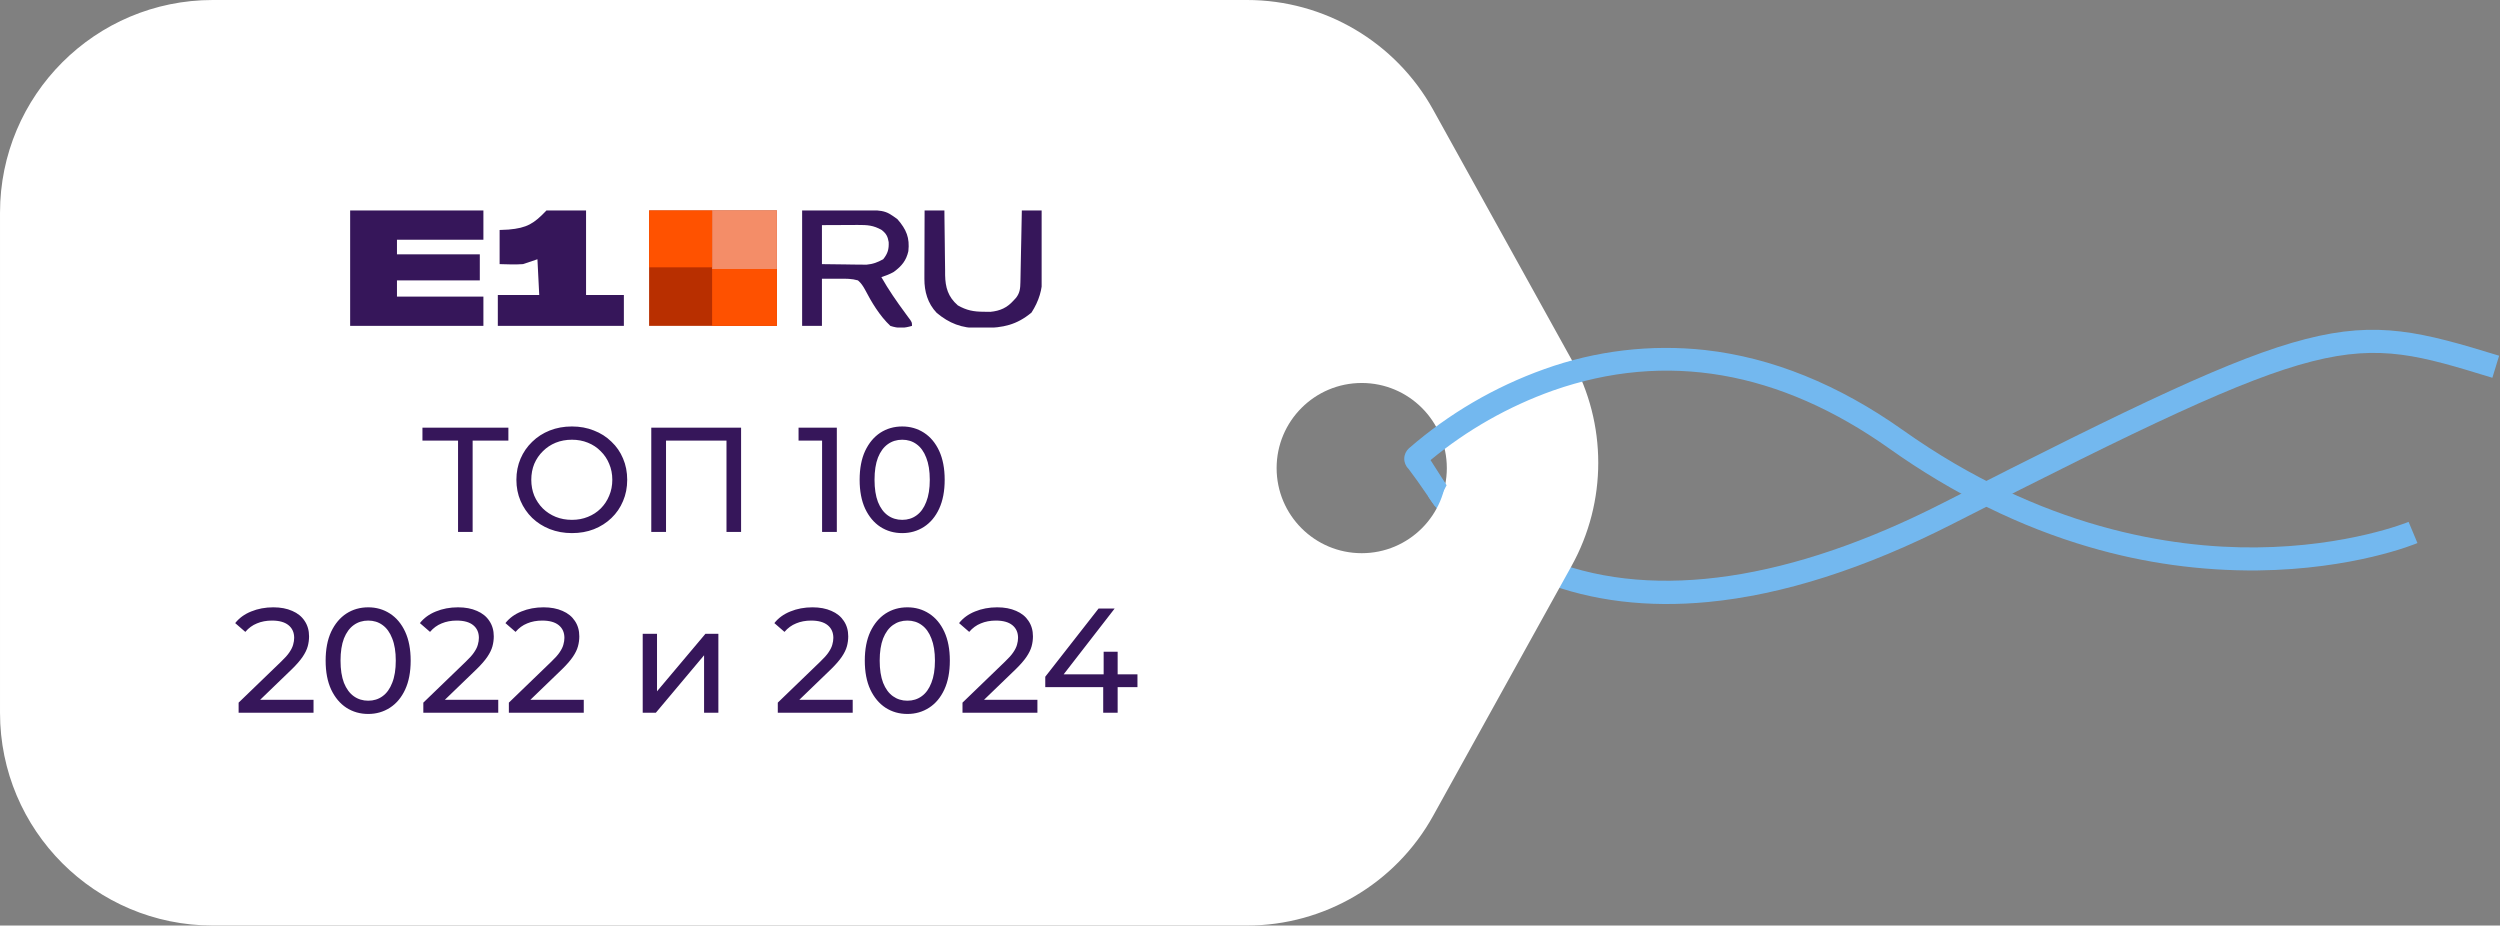
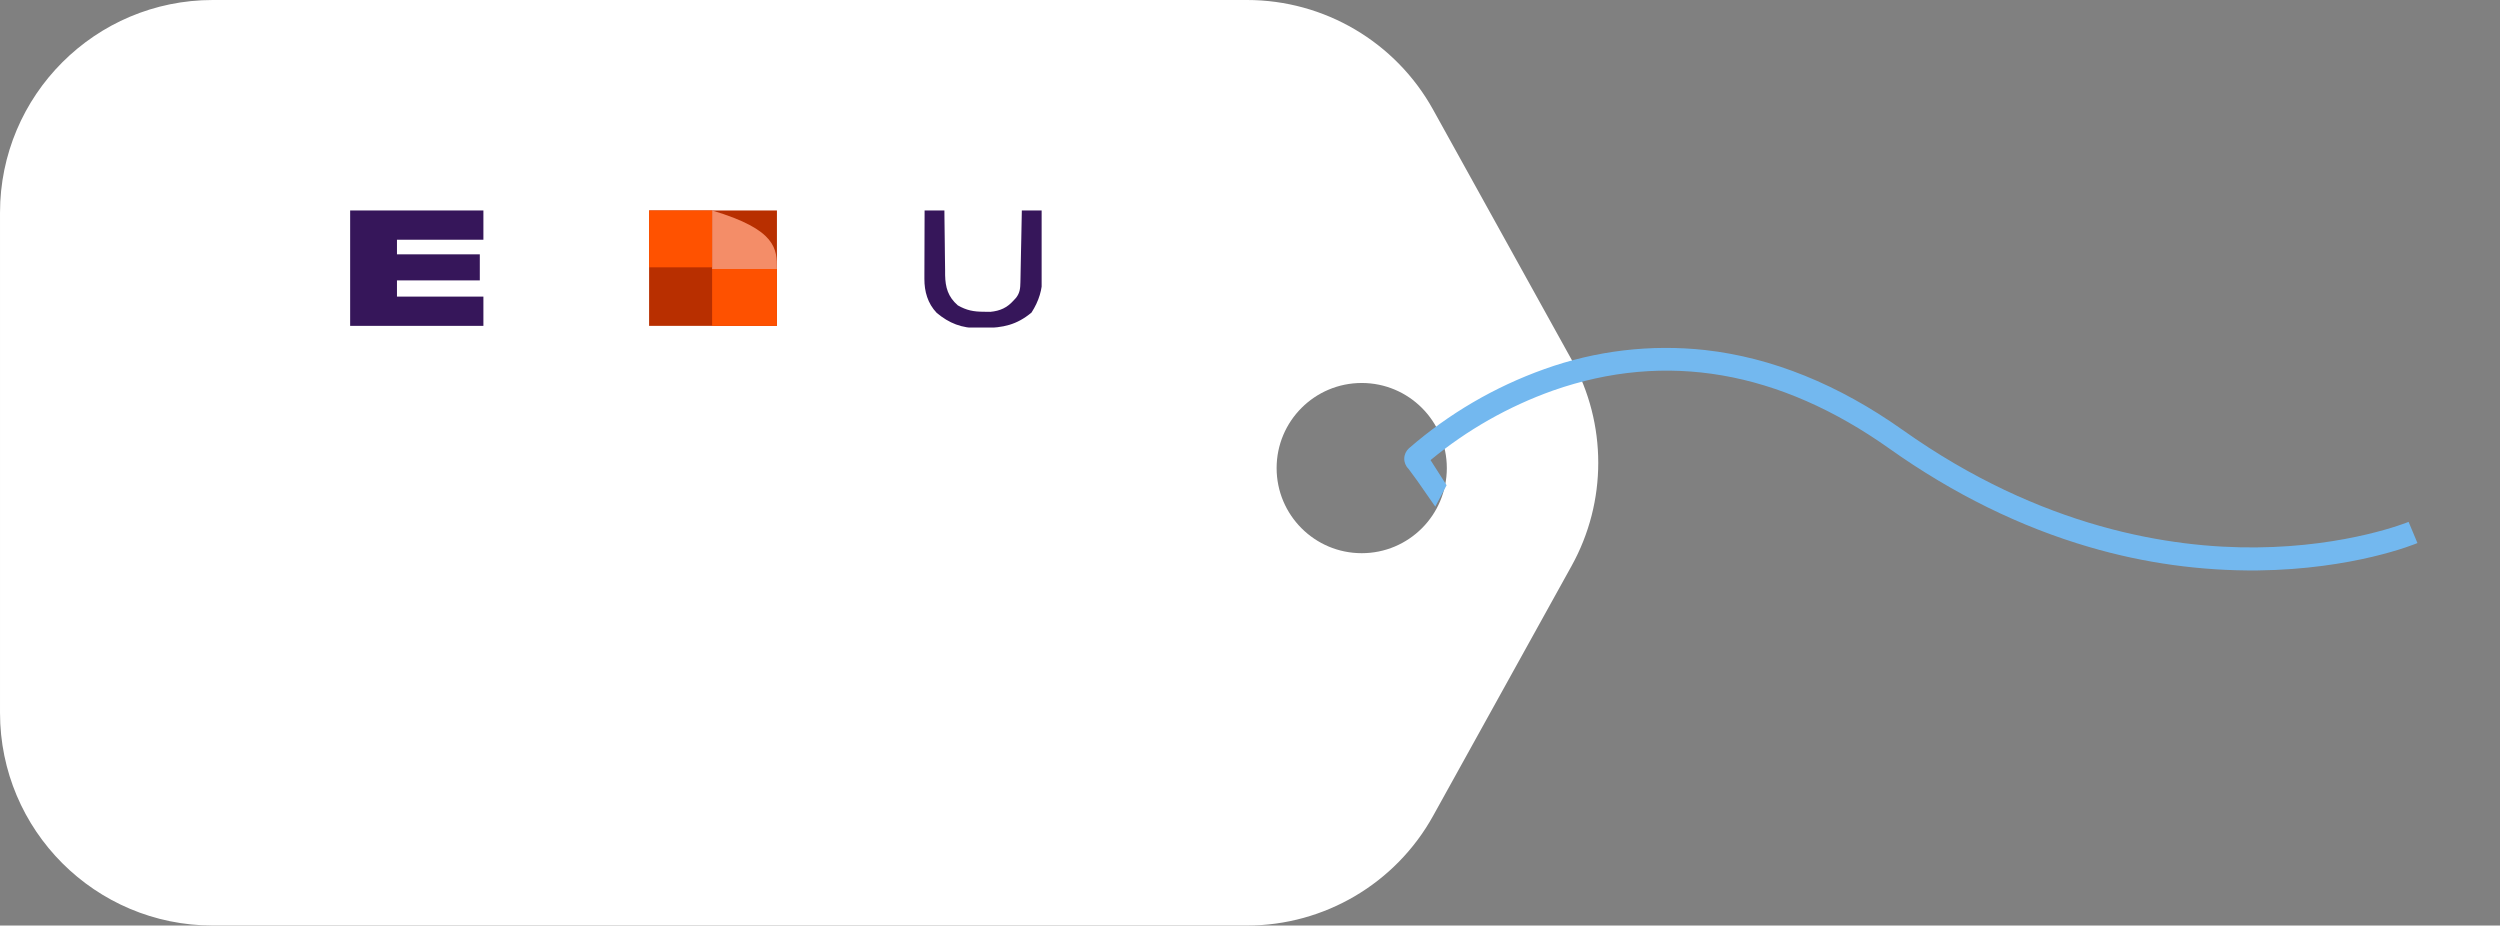
<svg xmlns="http://www.w3.org/2000/svg" width="235" height="87" viewBox="0 0 235 87" fill="none">
  <rect x="0" y="0" width="235" height="87" fill="#808080" stroke="none" />
-   <path d="M134.234 46.631L135.478 44.911C135.508 44.959 138.659 49.957 145.959 52.741C155.682 56.445 168.355 54.561 182.609 47.294C200.814 38.011 210.06 33.583 216.721 31.873C223.54 30.113 227.651 31.207 234.918 33.437L234.282 35.512C220.829 31.385 219.424 30.953 183.585 49.228C175.315 53.445 167.563 55.922 160.542 56.59C154.867 57.131 149.652 56.5 145.041 54.712C137.125 51.632 134.372 46.859 134.234 46.631Z" fill="#73B8EF" />
  <path fill-rule="evenodd" clip-rule="evenodd" d="M20.001 -1.24803e-06C8.955 -1.24803e-06 0.001 8.954 0.001 20L0.001 67C0.001 78.046 8.955 87 20.001 87L117.217 87C124.489 87 131.188 83.053 134.712 76.692L147.731 53.192C151.071 47.163 151.071 39.837 147.731 33.808L134.712 10.308C131.188 3.947 124.489 -1.12546e-06 117.217 -1.44332e-06L20.001 -1.24803e-06ZM120.002 44C120.002 48.418 123.584 52 128.002 52C132.42 52 136.002 48.418 136.002 44C136.002 39.582 132.42 36 128.002 36C123.584 36 120.002 39.582 120.002 44Z" fill="white" />
  <path d="M227.24 51.047L226.408 49.056C226.353 49.078 220.725 51.382 212.075 51.457C204.12 51.53 191.897 49.672 178.852 40.416C172.817 36.141 166.566 33.607 160.27 32.903C155.163 32.345 149.997 32.959 145.163 34.698C140.497 36.364 136.184 38.886 132.445 42.136C132.309 42.257 132.199 42.404 132.122 42.569C132.046 42.735 132.004 42.914 132 43.096C131.996 43.278 132.03 43.459 132.099 43.627C132.168 43.795 132.271 43.948 132.402 44.074L133.237 45.211L134.916 47.625L135.98 45.613L134.471 43.25C137.897 40.417 141.791 38.205 145.978 36.712C156.606 32.986 167.253 34.826 177.62 42.181C183.599 46.425 189.923 49.536 196.413 51.427C201.545 52.931 206.871 53.671 212.219 53.622C221.256 53.514 227.011 51.148 227.24 51.047Z" fill="#73B8EF" />
-   <path d="M43.056 50L43.056 41.054L43.406 41.418L39.71 41.418V40.2L47.788 40.2V41.418L44.092 41.418L44.428 41.054L44.428 50H43.056ZM53.763 50.112C53.017 50.112 52.321 49.986 51.677 49.734C51.042 49.482 50.492 49.132 50.025 48.684C49.559 48.227 49.194 47.695 48.933 47.088C48.672 46.481 48.541 45.819 48.541 45.1C48.541 44.381 48.672 43.719 48.933 43.112C49.194 42.505 49.559 41.978 50.025 41.53C50.492 41.073 51.042 40.718 51.677 40.466C52.312 40.214 53.007 40.088 53.763 40.088C54.51 40.088 55.196 40.214 55.821 40.466C56.456 40.709 57.007 41.059 57.473 41.516C57.949 41.964 58.313 42.491 58.565 43.098C58.827 43.705 58.957 44.372 58.957 45.1C58.957 45.828 58.827 46.495 58.565 47.102C58.313 47.709 57.949 48.241 57.473 48.698C57.007 49.146 56.456 49.496 55.821 49.748C55.196 49.991 54.51 50.112 53.763 50.112ZM53.763 48.866C54.304 48.866 54.804 48.773 55.261 48.586C55.728 48.399 56.129 48.138 56.465 47.802C56.81 47.457 57.077 47.055 57.263 46.598C57.459 46.141 57.557 45.641 57.557 45.1C57.557 44.559 57.459 44.059 57.263 43.602C57.077 43.145 56.81 42.748 56.465 42.412C56.129 42.067 55.728 41.801 55.261 41.614C54.804 41.427 54.304 41.334 53.763 41.334C53.212 41.334 52.704 41.427 52.237 41.614C51.78 41.801 51.379 42.067 51.033 42.412C50.688 42.748 50.417 43.145 50.221 43.602C50.035 44.059 49.941 44.559 49.941 45.1C49.941 45.641 50.035 46.141 50.221 46.598C50.417 47.055 50.688 47.457 51.033 47.802C51.379 48.138 51.78 48.399 52.237 48.586C52.704 48.773 53.212 48.866 53.763 48.866ZM61.22 50L61.22 40.2L69.662 40.2L69.662 50H68.29V41.054L68.626 41.418L62.256 41.418L62.606 41.054L62.606 50L61.22 50ZM77.276 50L77.276 40.76L77.878 41.418H75.064L75.064 40.2H78.662L78.662 50H77.276ZM84.81 50.112C84.044 50.112 83.359 49.916 82.752 49.524C82.154 49.132 81.678 48.563 81.324 47.816C80.978 47.069 80.806 46.164 80.806 45.1C80.806 44.036 80.978 43.131 81.324 42.384C81.678 41.637 82.154 41.068 82.752 40.676C83.359 40.284 84.044 40.088 84.81 40.088C85.566 40.088 86.247 40.284 86.854 40.676C87.46 41.068 87.936 41.637 88.282 42.384C88.627 43.131 88.8 44.036 88.8 45.1C88.8 46.164 88.627 47.069 88.282 47.816C87.936 48.563 87.46 49.132 86.854 49.524C86.247 49.916 85.566 50.112 84.81 50.112ZM84.81 48.866C85.323 48.866 85.771 48.726 86.154 48.446C86.546 48.166 86.849 47.746 87.064 47.186C87.288 46.626 87.4 45.931 87.4 45.1C87.4 44.269 87.288 43.574 87.064 43.014C86.849 42.454 86.546 42.034 86.154 41.754C85.771 41.474 85.323 41.334 84.81 41.334C84.296 41.334 83.844 41.474 83.452 41.754C83.06 42.034 82.752 42.454 82.528 43.014C82.313 43.574 82.206 44.269 82.206 45.1C82.206 45.931 82.313 46.626 82.528 47.186C82.752 47.746 83.06 48.166 83.452 48.446C83.844 48.726 84.296 48.866 84.81 48.866ZM22.43 67V66.048L26.42 62.198C26.775 61.862 27.036 61.568 27.204 61.316C27.381 61.055 27.498 60.817 27.554 60.602C27.619 60.378 27.652 60.163 27.652 59.958C27.652 59.454 27.475 59.057 27.12 58.768C26.765 58.479 26.247 58.334 25.566 58.334C25.043 58.334 24.572 58.423 24.152 58.6C23.732 58.768 23.368 59.034 23.06 59.398L22.108 58.572C22.481 58.096 22.981 57.732 23.606 57.48C24.241 57.219 24.936 57.088 25.692 57.088C26.373 57.088 26.966 57.2 27.47 57.424C27.974 57.639 28.361 57.951 28.632 58.362C28.912 58.773 29.052 59.258 29.052 59.818C29.052 60.135 29.01 60.448 28.926 60.756C28.842 61.064 28.683 61.391 28.45 61.736C28.217 62.081 27.881 62.469 27.442 62.898L23.886 66.328L23.55 65.782L29.472 65.782V67H22.43ZM34.614 67.112C33.848 67.112 33.162 66.916 32.556 66.524C31.958 66.132 31.482 65.563 31.128 64.816C30.782 64.069 30.61 63.164 30.61 62.1C30.61 61.036 30.782 60.131 31.128 59.384C31.482 58.637 31.958 58.068 32.556 57.676C33.162 57.284 33.848 57.088 34.614 57.088C35.37 57.088 36.051 57.284 36.657 57.676C37.264 58.068 37.74 58.637 38.086 59.384C38.431 60.131 38.603 61.036 38.603 62.1C38.603 63.164 38.431 64.069 38.086 64.816C37.74 65.563 37.264 66.132 36.657 66.524C36.051 66.916 35.37 67.112 34.614 67.112ZM34.614 65.866C35.127 65.866 35.575 65.726 35.958 65.446C36.349 65.166 36.653 64.746 36.867 64.186C37.092 63.626 37.203 62.931 37.203 62.1C37.203 61.269 37.092 60.574 36.867 60.014C36.653 59.454 36.349 59.034 35.958 58.754C35.575 58.474 35.127 58.334 34.614 58.334C34.1 58.334 33.648 58.474 33.255 58.754C32.864 59.034 32.556 59.454 32.331 60.014C32.117 60.574 32.01 61.269 32.01 62.1C32.01 62.931 32.117 63.626 32.331 64.186C32.556 64.746 32.864 65.166 33.255 65.446C33.648 65.726 34.1 65.866 34.614 65.866ZM39.793 67V66.048L43.783 62.198C44.138 61.862 44.399 61.568 44.567 61.316C44.745 61.055 44.861 60.817 44.917 60.602C44.983 60.378 45.015 60.163 45.015 59.958C45.015 59.454 44.838 59.057 44.483 58.768C44.129 58.479 43.611 58.334 42.929 58.334C42.407 58.334 41.935 58.423 41.515 58.6C41.095 58.768 40.731 59.034 40.423 59.398L39.471 58.572C39.845 58.096 40.344 57.732 40.969 57.48C41.604 57.219 42.299 57.088 43.055 57.088C43.737 57.088 44.329 57.2 44.833 57.424C45.337 57.639 45.725 57.951 45.995 58.362C46.275 58.773 46.415 59.258 46.415 59.818C46.415 60.135 46.373 60.448 46.289 60.756C46.205 61.064 46.047 61.391 45.813 61.736C45.58 62.081 45.244 62.469 44.805 62.898L41.249 66.328L40.913 65.782L46.835 65.782V67H39.793ZM47.833 67V66.048L51.822 62.198C52.177 61.862 52.438 61.568 52.606 61.316C52.784 61.055 52.901 60.817 52.956 60.602C53.022 60.378 53.054 60.163 53.054 59.958C53.054 59.454 52.877 59.057 52.523 58.768C52.168 58.479 51.65 58.334 50.968 58.334C50.446 58.334 49.974 58.423 49.554 58.6C49.135 58.768 48.77 59.034 48.462 59.398L47.511 58.572C47.884 58.096 48.383 57.732 49.008 57.48C49.643 57.219 50.339 57.088 51.094 57.088C51.776 57.088 52.368 57.2 52.873 57.424C53.377 57.639 53.764 57.951 54.035 58.362C54.315 58.773 54.455 59.258 54.455 59.818C54.455 60.135 54.413 60.448 54.328 60.756C54.245 61.064 54.086 61.391 53.852 61.736C53.619 62.081 53.283 62.469 52.844 62.898L49.288 66.328L48.953 65.782H54.874V67L47.833 67ZM60.415 67L60.415 59.58H61.759L61.759 64.984L66.309 59.58H67.527V67H66.183L66.183 61.596L61.647 67H60.415ZM73.112 67V66.048L77.102 62.198C77.456 61.862 77.718 61.568 77.886 61.316C78.063 61.055 78.18 60.817 78.236 60.602C78.301 60.378 78.334 60.163 78.334 59.958C78.334 59.454 78.156 59.057 77.802 58.768C77.447 58.479 76.929 58.334 76.248 58.334C75.725 58.334 75.254 58.423 74.834 58.6C74.414 58.768 74.05 59.034 73.742 59.398L72.79 58.572C73.163 58.096 73.662 57.732 74.288 57.48C74.922 57.219 75.618 57.088 76.374 57.088C77.055 57.088 77.648 57.2 78.152 57.424C78.656 57.639 79.043 57.951 79.314 58.362C79.594 58.773 79.734 59.258 79.734 59.818C79.734 60.135 79.692 60.448 79.608 60.756C79.524 61.064 79.365 61.391 79.132 61.736C78.898 62.081 78.562 62.469 78.124 62.898L74.568 66.328L74.232 65.782L80.154 65.782L80.154 67H73.112ZM85.295 67.112C84.53 67.112 83.844 66.916 83.237 66.524C82.64 66.132 82.164 65.563 81.809 64.816C81.464 64.069 81.291 63.164 81.291 62.1C81.291 61.036 81.464 60.131 81.809 59.384C82.164 58.637 82.64 58.068 83.237 57.676C83.844 57.284 84.53 57.088 85.295 57.088C86.051 57.088 86.733 57.284 87.339 57.676C87.946 58.068 88.422 58.637 88.767 59.384C89.112 60.131 89.285 61.036 89.285 62.1C89.285 63.164 89.112 64.069 88.767 64.816C88.422 65.563 87.946 66.132 87.339 66.524C86.733 66.916 86.051 67.112 85.295 67.112ZM85.295 65.866C85.808 65.866 86.257 65.726 86.639 65.446C87.031 65.166 87.335 64.746 87.549 64.186C87.773 63.626 87.885 62.931 87.885 62.1C87.885 61.269 87.773 60.574 87.549 60.014C87.335 59.454 87.031 59.034 86.639 58.754C86.257 58.474 85.808 58.334 85.295 58.334C84.782 58.334 84.329 58.474 83.937 58.754C83.545 59.034 83.237 59.454 83.013 60.014C82.799 60.574 82.691 61.269 82.691 62.1C82.691 62.931 82.799 63.626 83.013 64.186C83.237 64.746 83.545 65.166 83.937 65.446C84.329 65.726 84.782 65.866 85.295 65.866ZM90.475 67V66.048L94.465 62.198C94.82 61.862 95.081 61.568 95.249 61.316C95.426 61.055 95.543 60.817 95.599 60.602C95.664 60.378 95.697 60.163 95.697 59.958C95.697 59.454 95.52 59.057 95.165 58.768C94.81 58.479 94.292 58.334 93.611 58.334C93.088 58.334 92.617 58.423 92.197 58.6C91.777 58.768 91.413 59.034 91.105 59.398L90.153 58.572C90.526 58.096 91.026 57.732 91.651 57.48C92.286 57.219 92.981 57.088 93.737 57.088C94.418 57.088 95.011 57.2 95.515 57.424C96.019 57.639 96.406 57.951 96.677 58.362C96.957 58.773 97.097 59.258 97.097 59.818C97.097 60.135 97.055 60.448 96.971 60.756C96.887 61.064 96.728 61.391 96.495 61.736C96.262 62.081 95.926 62.469 95.487 62.898L91.931 66.328L91.595 65.782L97.517 65.782L97.517 67H90.475ZM98.255 64.592V63.612L103.267 57.2H104.779L99.809 63.612L99.095 63.388L106.921 63.388V64.592L98.255 64.592ZM103.701 67L103.701 64.592L103.743 63.388V61.26H105.059L105.059 67H103.701Z" fill="#36165A" />
  <g clip-path="url(#clip0_880_179)">
    <path d="M61.014 19.785C64.98 19.785 68.946 19.785 73.032 19.785C73.032 23.365 73.032 26.944 73.032 30.632C69.066 30.632 65.1 30.632 61.014 30.632C61.014 27.053 61.014 23.473 61.014 19.785Z" fill="#B82F00" />
    <path d="M32.914 19.785C37.048 19.785 41.181 19.785 45.44 19.785C45.44 20.693 45.44 21.6 45.44 22.535C42.759 22.535 40.078 22.535 37.315 22.535C37.315 22.989 37.315 23.443 37.315 23.91C39.885 23.91 42.454 23.91 45.102 23.91C45.102 24.717 45.102 25.523 45.102 26.355C42.532 26.355 39.962 26.355 37.315 26.355C37.315 26.859 37.315 27.363 37.315 27.882C39.996 27.882 42.678 27.882 45.44 27.882C45.44 28.79 45.44 29.697 45.44 30.632C41.306 30.632 37.173 30.632 32.914 30.632C32.914 27.053 32.914 23.473 32.914 19.785Z" fill="#36165A" />
-     <path d="M51.365 19.785C52.594 19.785 53.823 19.785 55.089 19.785C55.089 22.407 55.089 25.029 55.089 27.73C56.262 27.73 57.435 27.73 58.644 27.73C58.644 28.688 58.644 29.645 58.644 30.632C54.734 30.632 50.824 30.632 46.795 30.632C46.795 29.674 46.795 28.716 46.795 27.73C48.08 27.73 49.364 27.73 50.688 27.73C50.632 26.62 50.576 25.511 50.519 24.369C50.072 24.52 49.625 24.671 49.165 24.827C48.422 24.881 47.711 24.848 46.964 24.827C46.964 23.768 46.964 22.709 46.964 21.619C47.378 21.6 47.378 21.6 47.8 21.58C49.546 21.43 50.199 21.013 51.365 19.785Z" fill="#36165A" />
-     <path d="M75.4 19.786C76.483 19.777 77.565 19.767 78.68 19.758C79.187 19.751 79.187 19.751 79.704 19.745C83.145 19.72 83.145 19.72 84.361 20.607C85.21 21.583 85.521 22.356 85.387 23.606C85.189 24.482 84.779 24.996 84.019 25.557C83.644 25.774 83.265 25.912 82.848 26.05C83.523 27.239 84.294 28.352 85.115 29.462C85.194 29.57 85.273 29.678 85.354 29.789C85.426 29.886 85.497 29.982 85.571 30.081C85.726 30.328 85.726 30.328 85.726 30.634C84.973 30.854 84.443 30.883 83.695 30.634C82.687 29.688 81.917 28.394 81.303 27.21C81.113 26.871 80.953 26.619 80.648 26.356C80.061 26.189 79.513 26.192 78.902 26.203C78.361 26.203 77.82 26.203 77.262 26.203C77.262 27.665 77.262 29.127 77.262 30.634C76.648 30.634 76.034 30.634 75.4 30.634C75.4 27.054 75.4 23.474 75.4 19.786ZM77.262 21.161C77.262 22.371 77.262 23.581 77.262 24.828C78.031 24.84 78.8 24.849 79.569 24.857C79.786 24.86 80.004 24.864 80.228 24.868C80.439 24.87 80.649 24.871 80.866 24.873C81.059 24.875 81.252 24.878 81.452 24.88C82.08 24.82 82.48 24.665 83.018 24.37C83.456 23.834 83.567 23.408 83.536 22.756C83.449 22.238 83.318 21.966 82.88 21.62C82.102 21.179 81.547 21.142 80.635 21.146C80.34 21.147 80.34 21.147 80.04 21.148C79.733 21.15 79.733 21.15 79.421 21.152C79.11 21.153 79.11 21.153 78.794 21.154C78.283 21.156 77.773 21.158 77.262 21.161Z" fill="#36165A" />
    <path d="M86.912 19.785C87.526 19.785 88.141 19.785 88.774 19.785C88.775 20.001 88.777 20.217 88.779 20.439C88.785 21.243 88.796 22.047 88.809 22.851C88.814 23.198 88.817 23.546 88.82 23.893C88.823 24.394 88.831 24.894 88.84 25.395C88.84 25.549 88.84 25.703 88.841 25.862C88.867 27.012 89.102 27.885 90.033 28.704C90.857 29.175 91.51 29.302 92.487 29.305C92.688 29.308 92.888 29.31 93.095 29.313C94.022 29.225 94.672 28.916 95.259 28.264C95.342 28.174 95.425 28.085 95.511 27.992C95.877 27.518 95.907 27.092 95.918 26.532C95.921 26.382 95.925 26.232 95.928 26.078C95.931 25.917 95.934 25.755 95.937 25.589C95.94 25.423 95.944 25.258 95.947 25.087C95.959 24.558 95.968 24.029 95.978 23.5C95.986 23.141 95.993 22.782 96.001 22.424C96.019 21.544 96.036 20.665 96.052 19.785C96.667 19.785 97.281 19.785 97.914 19.785C97.931 20.82 97.944 21.856 97.952 22.891C97.955 23.243 97.96 23.595 97.966 23.946C97.974 24.454 97.978 24.962 97.981 25.47C97.984 25.625 97.987 25.78 97.991 25.939C97.992 27.205 97.666 28.283 96.962 29.381C95.569 30.54 94.293 30.816 92.466 30.833C92.312 30.837 92.159 30.842 92 30.846C90.407 30.86 89.215 30.384 88.05 29.41C87.194 28.516 86.889 27.381 86.893 26.22C86.893 26.076 86.893 25.932 86.893 25.784C86.894 25.631 86.894 25.478 86.895 25.32C86.895 25.162 86.896 25.004 86.896 24.841C86.897 24.336 86.899 23.832 86.901 23.328C86.902 22.985 86.903 22.643 86.904 22.3C86.905 21.462 86.908 20.623 86.912 19.785Z" fill="#36165A" />
-     <path d="M66.938 19.785C68.948 19.785 70.959 19.785 73.031 19.785C73.031 21.6 73.031 23.415 73.031 25.285C71.02 25.285 69.009 25.285 66.938 25.285C66.938 23.47 66.938 21.655 66.938 19.785Z" fill="#F48D68" />
+     <path d="M66.938 19.785C73.031 21.6 73.031 23.415 73.031 25.285C71.02 25.285 69.009 25.285 66.938 25.285C66.938 23.47 66.938 21.655 66.938 19.785Z" fill="#F48D68" />
    <path d="M66.938 25.285C68.948 25.285 70.959 25.285 73.031 25.285C73.031 27.05 73.031 28.814 73.031 30.632C71.02 30.632 69.009 30.632 66.938 30.632C66.938 28.868 66.938 27.103 66.938 25.285Z" fill="#FE5100" />
    <path d="M61.014 19.785C62.969 19.785 64.924 19.785 66.938 19.785C66.938 21.55 66.938 23.314 66.938 25.132C64.983 25.132 63.028 25.132 61.014 25.132C61.014 23.368 61.014 21.603 61.014 19.785Z" fill="#FF5200" />
  </g>
  <defs>
    <clipPath id="clip0_880_179">
      <rect width="65" height="11" fill="white" transform="translate(32.914 19.785)" />
    </clipPath>
  </defs>
</svg>